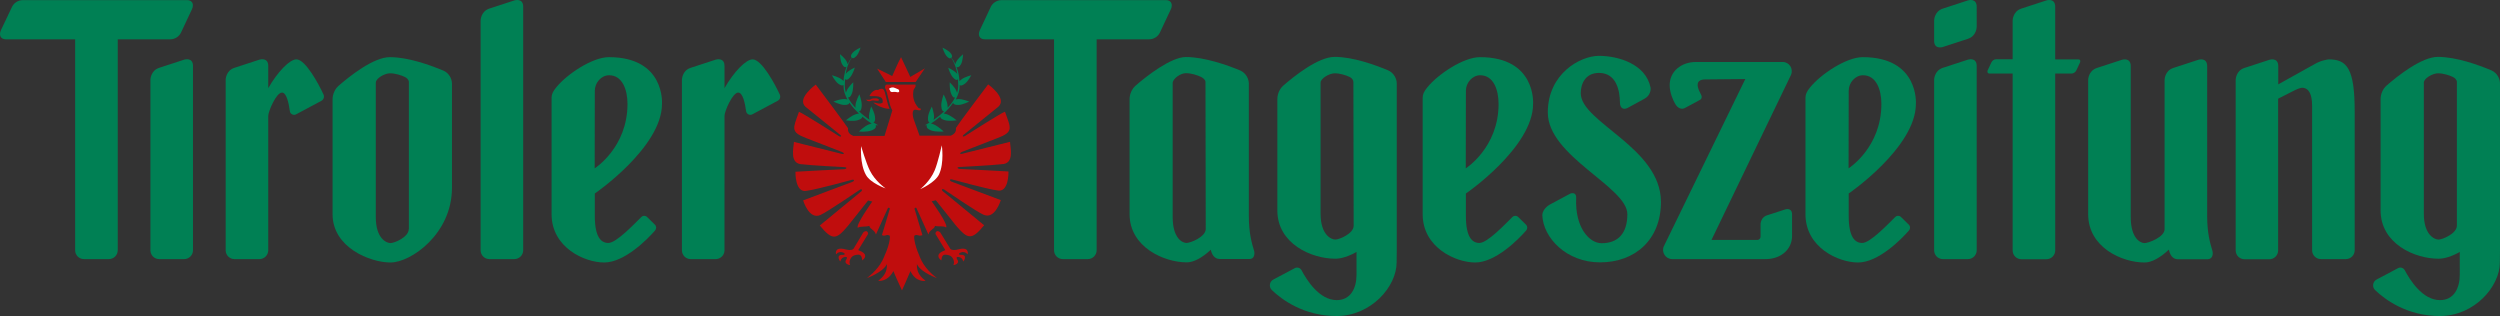
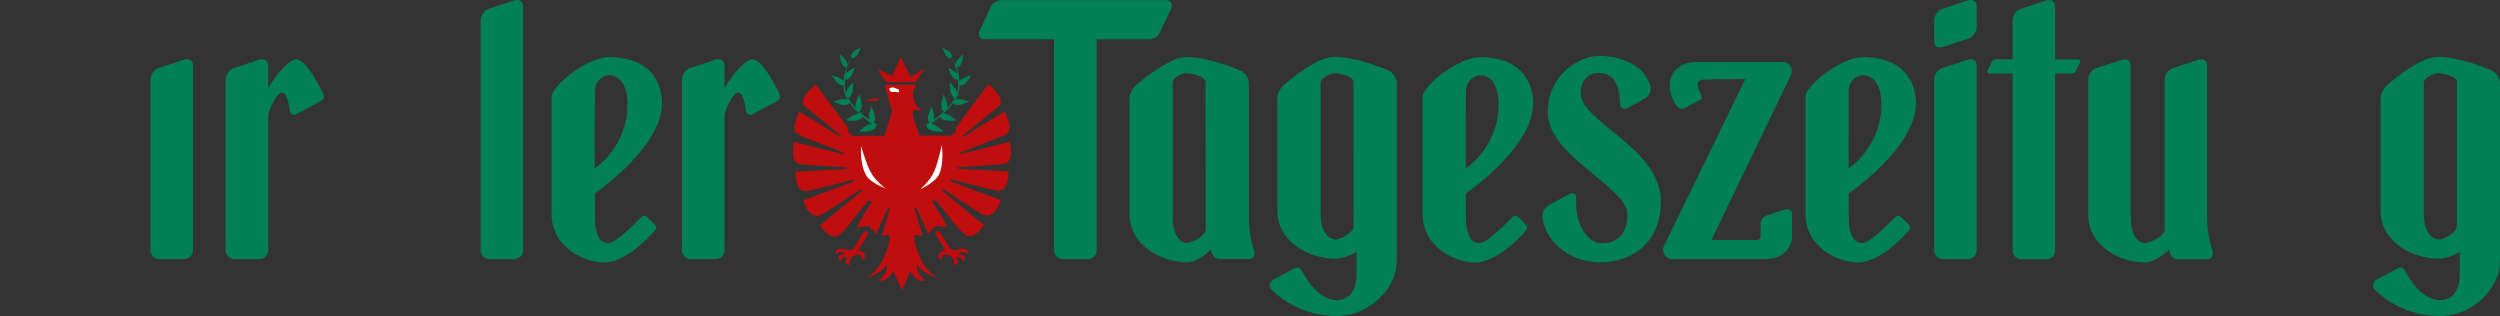
<svg xmlns="http://www.w3.org/2000/svg" xmlns:ns1="http://sodipodi.sourceforge.net/DTD/sodipodi-0.dtd" xmlns:ns2="http://www.inkscape.org/namespaces/inkscape" version="1.1" id="TT-Logo_2018" x="0px" y="0px" viewBox="0 0 1920.018 242.695" xml:space="preserve" ns1:docname="tiroler-tageszeitung.svg" width="1920.018" height="242.695" ns2:version="1.3.2 (091e20e, 2023-11-25, custom)">
  <rect x="0" y="0" width="1920.018" height="242.695" fill="#333333" stroke="none" />
  <defs id="defs33" />
  <ns1:namedview id="namedview33" pagecolor="#ffffff" bordercolor="#000000" borderopacity="0.25" ns2:showpageshadow="2" ns2:pageopacity="0.0" ns2:pagecheckerboard="0" ns2:deskcolor="#d1d1d1" ns2:zoom="0.421875" ns2:cx="960" ns2:cy="124.44444" ns2:window-width="1920" ns2:window-height="1009" ns2:window-x="1912" ns2:window-y="-8" ns2:window-maximized="1" ns2:current-layer="TT-Logo_2018" />
  <style type="text/css" id="style1">
	.st0{fill:#008054;}
	.st1{fill:#BF0D0D;}
	.st2{fill:#C00D0D;}
	.st3{fill:#FFFFFF;}
</style>
  <g id="g33" transform="translate(0.018,-24.005)">
    <path class="st0" d="m 1371.2,184.8 -14.2,4.6 c -4.9,1.6 -4.9,6.8 -4.9,6.8 v 9.6 c 0,1.4 -1.1,2.5 -2.5,2.5 h -35.2 l 61.1,-126.8 c 2,-4.7 -1.4,-9.9 -6.4,-9.9 h -66.5 c -11.5,0 -20.3,7.3 -20.3,17.8 0,5.9 2.7,11.8 4.3,14.5 1.9,3.2 4.9,4.5 7.5,3 l 11.5,-6.2 c 1.2,-0.6 1.6,-2.1 1.1,-3.3 l -1.7,-3.6 c -1.6,-3.5 -2.9,-8.8 4.8,-8.8 l 30.6,-0.3 -62.6,128.5 c -2,4.6 1.4,9.8 6.5,9.8 h 71.7 c 11.5,0 20.3,-7.3 20.3,-17.8 v -16.7 c -0.2,-5.3 -5.1,-3.7 -5.1,-3.7 z" id="path1" />
    <path class="st0" d="m 1699.1,216.5 c -1.7,-5.6 -4,-13.5 -4,-26.5 0,-4.1 0,-115.2 0,-115.2 0,-7 -6.7,-4.9 -6.7,-4.9 l -19.3,6.3 c -6.7,2.2 -6.7,9.2 -6.7,9.2 0,0 0,113.3 0,114.6 0,6.1 -12.4,10.7 -15.4,10.7 -3,0 -10.6,-3.4 -10.6,-19.9 v -116 c 0,-7 -6.7,-4.9 -6.7,-4.9 l -19.3,6.3 c -6.7,2.2 -6.7,9.2 -6.7,9.2 v 103.1 c 0,25.6 26.1,37.1 43.3,37.1 5.5,0 12.1,-3.7 18.7,-9.9 0.6,3.2 2.4,7.4 6.9,7.4 1.4,0 14.9,0 22.8,0 3.7,0 4.5,-3.8 3.7,-6.6 z" id="path2" />
    <path class="st0" d="m 1072.7,216.6 v -51 -5.9 -7.6 -27.1 c 0,0 0,-20.8 0,-31.2 0,-3.1 0,-5.3 0,-5.7 0,-3.5 -2.1,-8.1 -6.7,-10.1 -9.6,-4 -26.7,-10.3 -41,-10.3 -12.6,0 -31,14.7 -39.5,22.1 -2.8,2.5 -4.5,6.5 -4.5,10.3 0,8 0,22.4 0,34.6 0,11.8 0,21.6 0,21.7 v 29.2 c 0,25.6 26.2,37.1 44.5,37.1 4.5,0 10.3,-1.8 16.3,-5.2 V 235 c 0,10.2 -4.4,19.5 -15.2,19.5 -13.5,0 -23.2,-15.7 -27,-22.9 -1,-1.9 -3.4,-2.7 -5.3,-1.6 l -16.4,8.7 c -3,1.6 -3.6,5.7 -1.1,8.1 7.6,7.3 24.5,19.9 49.7,19.9 26.5,0 46.1,-22.6 46.1,-41.1 z m -47.2,-8.6 c -3,0 -11.3,-3.4 -11.3,-19.9 V 87.5 c 0,-3.4 6.9,-7.2 10.8,-7.2 4.3,0 8.7,1.5 11.5,2.8 1.6,0.7 2.9,2.3 2.9,3.9 l 0.2,110.4 c 0,6 -11,10.6 -14.1,10.6 z" id="path3" />
    <path class="st0" d="m 148.2,75 v 0 -0.3 c 0,-7 -6.7,-4.9 -6.7,-4.9 l -19.3,6.3 c -6.7,2.2 -6.7,9.2 -6.7,9.2 v 130.9 c 0,3.8 3,6.8 6.8,6.8 h 19.1 c 3.7,0 6.8,-3 6.8,-6.8 z" id="path4" />
    <path class="st0" d="m 401.8,29.2 c 0,-7 -6.7,-4.9 -6.7,-4.9 l -19.3,6.3 c -6.7,2.2 -6.7,9.2 -6.7,9.2 v 176.4 c 0,3.8 3,6.8 6.8,6.8 H 395 c 3.7,0 6.8,-3 6.8,-6.8 z" id="path5" />
    <g id="g7">
      <path class="st0" d="m 1492.1,60.1 19.3,-6.3 c 6.7,-2.2 6.7,-9.2 6.7,-9.2 V 29.2 c 0,-7 -6.7,-4.9 -6.7,-4.9 l -19.3,6.3 c -6.7,2.2 -6.7,9.2 -6.7,9.2 v 15.5 c 0,7 6.7,4.8 6.7,4.8 z" id="path6" />
      <path class="st0" d="m 1518.1,74.7 c 0,-7 -6.7,-4.9 -6.7,-4.9 l -19.3,6.3 c -6.7,2.2 -6.7,9.2 -6.7,9.2 v 130.9 c 0,3.8 3,6.8 6.8,6.8 h 19.1 c 3.7,0 6.8,-3 6.8,-6.8 z" id="path7" />
    </g>
-     <path class="st0" d="m 1788.4,69.6 c 0,0 -5.7,0.6 -10.7,3.6 l -28,15.6 v -14 c 0,-7 -6.7,-4.9 -6.7,-4.9 l -19.3,6.3 c -6.7,2.2 -6.7,9.2 -6.7,9.2 v 130.9 c 0,3.8 3,6.8 6.8,6.8 h 19.1 c 3.7,0 6.7,-3 6.7,-6.8 V 99.8 l 12.8,-6.5 c 0,0 3.9,-1.9 5.5,-1.9 7.7,0 7.8,10.7 7.8,14.2 v 110.6 c 0,3.8 3,6.8 6.8,6.8 h 19.1 c 3.7,0 6.8,-3 6.8,-6.8 V 110.4 c 0.1,-33.9 -5.9,-40.8 -20,-40.8 z" id="path8" />
    <path class="st0" d="m 963.1,216.5 c -1.7,-5.6 -4,-13.5 -4,-26.5 V 88.2 c 0,-3.5 -2.1,-8.1 -6.7,-10.1 -9.6,-4 -27.3,-10.3 -41.6,-10.3 -11.5,0 -30.4,14.7 -38.8,22.1 -2.8,2.5 -4.5,6.5 -4.5,10.3 0,8 0,88.2 0,88.2 0,25.6 26.8,37.1 43.9,37.1 5.4,0 12,-3.6 18.5,-9.7 0.6,3.1 2.5,7.1 6.8,7.1 1.4,0 14.9,0 22.8,0 3.6,0.2 4.4,-3.6 3.6,-6.4 z m -51.9,-5.9 c -3,0 -10.6,-3.4 -10.6,-19.9 V 87.8 c 0,-3.4 6.1,-7.6 10.1,-7.6 4.3,0 8.7,1.5 11.5,2.8 1.6,0.7 3.6,2.3 3.6,3.9 0,1.6 0.2,110.7 0.2,113 -0.1,6.1 -11.7,10.7 -14.8,10.7 z" id="path9" />
    <path class="st0" d="m 248.4,96.5 c -3.6,-7.8 -13.8,-26.9 -20.8,-26.9 -5.1,0 -14.3,9.4 -21.6,22.1 v -17 c 0,-7 -6.7,-4.9 -6.7,-4.9 L 180,76.1 c -6.7,2.2 -6.7,9.2 -6.7,9.2 v 130.9 c 0,3.8 3,6.8 6.8,6.8 h 19.1 c 3.7,0 6.8,-3 6.8,-6.8 V 113 c 0,-3.5 6.2,-17.9 10.5,-17.9 3.7,0 5.3,8.6 6.1,14.3 0.3,2.2 2.8,3.5 4.8,2.4 l 19.3,-10.3 c 1.8,-0.9 2.6,-3.1 1.7,-5 z" id="path10" />
    <path class="st0" d="m 1596.1,69.6 h -17.7 V 29.2 c 0,-7 -6.7,-4.9 -6.7,-4.9 l -19.3,6.3 c -6.7,2.2 -6.7,9.2 -6.7,9.2 V 69.5 H 1533 c -1.4,0 -3.1,1.1 -3.7,2.6 l -2.7,5.8 c -0.7,1.4 0,2.6 1.4,2.6 h 17.7 v 135.8 c 0,3.8 3,6.8 6.8,6.8 h 19.1 c 3.7,0 6.8,-3 6.8,-6.8 V 80.5 h 12.6 c 1.4,0 3.1,-1.1 3.7,-2.6 l 2.7,-5.8 c 0.7,-1.4 0.1,-2.5 -1.3,-2.5 z" id="path11" />
-     <path class="st0" d="M 143.7,24.1 H 17.5 c -3.6,0 -6.9,2.1 -8.4,5.4 L 0.7,47.2 c -1.8,3.9 -0.1,7 3.8,7 h 53.2 v 162 c 0,3.8 3,6.8 6.8,6.8 h 19.1 c 3.7,0 6.8,-3 6.8,-6.8 v -162 h 40.3 c 3.6,0 6.9,-2.1 8.4,-5.4 l 8.3,-17.7 c 0.5,-1 0.7,-1.9 0.7,-2.7 0.2,-2.5 -1.5,-4.3 -4.4,-4.3 z" id="path12" />
    <path class="st0" d="M 895.4,24.1 H 769.2 c -3.6,0 -6.9,2.1 -8.4,5.4 l -8.3,17.7 c -1.8,3.9 -0.1,7 3.8,7 h 53.2 v 162 c 0,3.8 3,6.8 6.8,6.8 h 19.1 c 3.7,0 6.8,-3 6.8,-6.8 v -162 h 40.3 c 3.6,0 6.9,-2.1 8.4,-5.4 l 8.3,-17.7 c 0.5,-1 0.7,-1.9 0.7,-2.7 0.1,-2.5 -1.5,-4.3 -4.5,-4.3 z" id="path13" />
    <g id="g14">
-       <path class="st0" d="m 340.4,78.2 c -9.6,-4 -26.7,-10.3 -41,-10.3 -12.6,0 -31,14.7 -39.5,22.1 -2.8,2.5 -4.5,6.5 -4.5,10.3 0,8 0,22.4 0,34.6 0,11.8 0,21.6 0,21.7 v 31.9 c 0,25.6 28.8,37.1 44.5,37.1 15.7,0 47.2,-22 47.2,-57.3 v -8.5 -7.6 -27.1 c 0,0 0,-35.2 0,-36.8 0,-3.6 -2.1,-8.2 -6.7,-10.1 z M 313.9,200 c 0,6.1 -11,10.7 -14,10.7 -3,0 -11.3,-3.4 -11.3,-19.9 V 87.5 c 0,-3.4 6.9,-7.2 10.8,-7.2 4.3,0 8.7,1.5 11.5,2.8 1.6,0.7 3.1,2.3 3.1,3.9 v 113 z" id="path14" />
-     </g>
+       </g>
    <path class="st0" d="m 508.4,103.8 c 0,0 2.6,-35.9 -40.8,-35.9 -12.7,0 -32.4,13.2 -40.5,23.3 -2.4,2.9 -3.5,5.2 -3.5,7.8 0,8 0,89.5 0,89.5 0,25.6 25.3,37.1 40.4,37.1 15.6,0 33.3,-17.9 39.1,-24.6 1.1,-1.3 1.1,-3.2 -0.1,-4.4 l -5.9,-5.8 c -1.2,-1.3 -3.3,-1.4 -4.6,-0.1 -5.7,5.6 -19.2,19.9 -25.3,19.9 -5.5,0 -10.4,-4.3 -10.4,-20.7 v -17.3 c 0,0.1 51.6,-35.5 51.6,-68.8 z M 456.8,93.7 c 0,-6.2 5,-11.9 11,-11.9 10.1,0 14.1,11 14.1,22 0,33.6 -25.2,49.5 -25.2,49.5 0,0 0.1,-50.9 0.1,-59.6 z" id="path15" />
    <path class="st1" d="m 703.2,87 7.1,-10.5 -11.2,6.6 -7.1,-15.2 c -2.5,4.6 -4.7,9.9 -6.8,14.5 l -11.6,-5.7 6.7,10.3 z" id="path16" />
-     <path class="st1" d="m 677.8,102.9 c -2.6,1.5 -4.6,-0.1 -7.1,-0.1 3,2.6 8.4,4.8 12.5,4.8 -2.7,-6.2 -2.9,-12.9 -4.8,-15 -0.7,-0.7 -2.9,-0.5 -4,0.5 -3,-0.6 -5.6,2.2 -6.7,4.7 4.1,0.2 11.2,-1 10.1,5.1" id="path17" />
    <path class="st1" d="m 667,101.7 c 0.8,0 1.2,0.2 2.4,-0.4 1.1,-0.6 4.5,0.7 5.5,-0.2 0.6,-0.5 -0.5,-1.5 -2.2,-1.6 -1.7,0 -2.9,0 -4.1,0.8 -1,0.7 -3.4,0.2 -3.4,0.2 0,0 0.8,1.2 1.8,1.2" id="path18" />
    <path class="st1" d="m 655.4,215.2 c -3.5,2.6 -8.3,-1.8 -12.3,0.4 -1,0.7 -1.6,2.5 -0.9,3.7 1.7,-2.2 4.5,-2 6,-0.9 1.5,1 -0.4,1.3 -0.4,1.3 -1.3,0 -2.6,0 -3.4,0.8 -0.8,0.8 -0.3,3.4 1.1,4.3 0,-1.3 0.9,-2.6 2.2,-3.1 0.7,-0.3 2.7,-0.7 2.7,0.1 0,0.9 0,1 -0.8,2.1 -1.1,2 1.1,3.5 3.3,3.7 -1.3,-2.7 0.4,-5.9 2.2,-7 1.3,-0.8 3,-1 4.4,-1 2.7,0.1 2.6,4.4 2.6,4.4 2.9,-2.1 2.4,-3.5 2,-4.8 -1.3,-1.7 -3.2,-2.3 -5,-3.1 l 7.5,-12.3 c 0.4,-0.9 -0.8,-3.8 -3.6,-1.3 z" id="path19" />
    <path class="st1" d="m 729.9,215.2 c 3.5,2.6 8.3,-1.8 12.2,0.4 1,0.7 1.6,2.5 0.9,3.7 -1.7,-2.2 -4.5,-2 -6,-0.9 -1.5,1 0.4,1.3 0.4,1.3 1.3,0 2.6,0 3.3,0.8 0.8,0.8 0.3,3.4 -1.1,4.3 0,-1.3 -0.9,-2.6 -2.2,-3.1 -0.7,-0.3 -2.7,-0.7 -2.7,0.1 0,0.9 0,1 0.8,2.1 1.1,2 -1.1,3.5 -3.3,3.7 1.3,-2.7 -0.4,-5.9 -2.2,-7 -1.3,-0.8 -3,-1 -4.4,-1 -2.7,0.1 -2.6,4.4 -2.6,4.4 -2.9,-2.1 -2.4,-3.5 -2,-4.8 1.3,-1.7 3.2,-2.3 5,-3.1 l -7.5,-12.3 c -0.4,-0.9 0.8,-3.8 3.6,-1.3 z" id="path20" />
    <path class="st1" d="M 700.5,204.9" id="path21" />
    <path class="st2" d="m 726.7,198.7 c 1.5,-2.6 -11.2,-20.1 -11.2,-20.1 l 3.2,-0.8 15.6,19.6 c 8.8,10.2 11.8,11.5 21.5,-0.4 l -31.1,-25.6 c -2.4,-1.5 -1.2,-3.3 1.2,-1.3 0,0 24.2,16.6 29.4,18.8 8.8,4 13.3,-11.2 13.3,-11.2 l -37,-13.9 c -3.1,-0.9 -2.6,-2.8 0.3,-1.8 0,0 26.2,7.2 33.7,8.2 9.4,2.4 8.9,-14.5 8.9,-14.5 -3.6,-0.3 -36.5,-1.9 -36.5,-1.9 -2.9,0.1 -4.1,-1.7 -0.1,-1.6 0,0 25.6,-1.3 31.2,-2.1 10.5,-0.1 6.6,-13.2 6.6,-17.2 l -35.2,8.8 c -4.1,1.4 -4.1,-0.4 -0.6,-1.5 0,0 17.8,-6.9 26,-10.1 12.7,-4.8 10.5,-7.4 5.9,-20.3 -2.3,0.5 -30,18.2 -30,18.2 -2.3,1.7 -3.4,0.5 -1.1,-1 0,0 15,-12.2 26.1,-21.1 7,-6.5 -7.9,-17.1 -7.9,-17.1 -0.8,0.9 -23.3,30.9 -24.8,33.5 0.5,3.1 -1.5,4.9 -3.9,5.9 h -24 l -4.6,-12.9 c 0,0 -1.5,-4.6 0,-6.6 1.5,-1.5 5.5,1.5 5.6,-1 -0.3,-0.8 -1.3,-0.1 -2,-1 -3.5,-4.1 -4.6,-8.6 -3.6,-13.7 0.5,-1 1,-1.5 1.5,-2.5 V 89 h -22.4 c -1,0.5 -1,1.5 -1,2.5 2,3.2 3.1,13.5 5.6,17.3 0,0 -5.5,17.9 -6,19.6 h -23.9 c -2.6,-1 -4.6,-2.8 -4.1,-5.9 -1.5,-2.5 -24,-32.6 -24.8,-33.5 0,0 -14.9,10.6 -7.9,17 11.1,8.9 26.1,21.1 26.1,21.1 2.3,1.5 1.2,2.7 -1.1,1 0,0 -27.6,-17.6 -30,-18.2 -4.6,12.9 -6.8,15.5 5.9,20.3 8.2,3.2 26,10.1 26,10.1 3.5,1.1 3.5,2.9 -0.6,1.5 L 609.7,133 c 0,4 -3.9,17.1 6.6,17.2 5.6,0.8 31.2,2.1 31.2,2.1 4,0 2.8,1.8 -0.1,1.7 0,0 -32.9,1.6 -36.5,1.9 0,0 -0.5,16.9 8.9,14.6 7.5,-1 33.7,-8.2 33.7,-8.2 2.9,-1 3.3,0.8 0.3,1.7 l -37,13.9 c 0,0 4.5,15.2 13.3,11.2 5.2,-2.3 29.4,-18.8 29.4,-18.8 2.4,-2 3.6,-0.2 1.2,1.3 l -31.1,25.6 c 9.8,11.9 12.8,10.7 21.5,0.4 l 15.6,-19.6 3.2,0.8 c 0,0 -12.6,17.6 -11.2,20.1 2.9,-1.4 5.3,-0.4 8.9,-1.4 0.7,2.8 4.1,2.9 5.1,6.6 l 9.2,-20.3 c 0,0 1,-0.9 1.5,0.5 l -6.1,20.3 c 3.1,1.3 3.2,-1.2 6.1,0.5 0.6,6.4 -5.7,18.9 -5.7,18.9 -4.1,8 -11.4,13.1 -12,13.6 0,0 11.7,-4.1 15.2,-10.3 l 0.2,-0.7 c 0.7,8.9 -6.3,12.3 -6.6,13.1 0,0 7.1,1.1 11.6,-7.5 2.5,6.1 6.6,14.8 6.6,14.8 v 0 c 0,0 4,-8.7 6.5,-14.8 4.2,9 11.6,7.5 11.6,7.5 -0.3,-0.8 -7.3,-4.1 -6.6,-13.1 l 0.2,0.7 c 3.5,6.3 15.2,10.3 15.2,10.3 -0.6,-0.5 -8,-5.6 -12,-13.6 0,0 -6.1,-12.5 -5.5,-18.9 2.6,-1.7 3.1,0.8 6.3,-0.5 l -6.1,-20.3 c 0.6,-1.4 1.5,-0.5 1.5,-0.5 l 9.2,20.3 c 0.9,-3.7 4.4,-3.9 5.1,-6.6 3.5,0.8 5.7,-0.3 8.6,1.2 z" id="path22" />
    <path class="st3" d="m 689.5,94.9 c -2.6,-0.6 -4.1,-0.2 -4.1,-0.2 -2,0 -1.6,-1 -2.6,-2.6 1.5,-1 2.9,-1.3 4.6,-0.5 2,1 3.2,0.7 3.2,2.7 -0.1,0.1 -0.5,0.7 -1.1,0.6" id="path23" />
    <g id="g24">
      <path class="st3" d="m 680.1,168.7 c -0.6,-0.5 -8,-5.6 -12,-13.6 -2.8,-5.4 -6.8,-18.9 -6.8,-18.9 0,0 -1.1,13.5 3.7,22.1 3.4,6.3 15.1,10.4 15.1,10.4 z" id="path24" />
    </g>
    <g id="g25">
      <path class="st3" d="m 706.7,169.3 c 0.6,-0.5 7.6,-6.1 11.1,-14.4 2.4,-5.6 5.5,-19.3 5.5,-19.3 0,0 2,13.4 -2.1,22.3 -3.1,6.5 -14.5,11.4 -14.5,11.4 z" id="path25" />
    </g>
    <path class="st0" d="m 674.3,120.1 c 0,0 -1.4,-0.7 -3.5,-2.1 0.9,-0.3 1.5,-1.3 1.2,-4.1 -0.3,-3.4 -2.9,-8.1 -2.9,-8.1 0,0 -2,5 -1.7,8.5 0.1,0.7 0.2,1.2 0.3,1.7 -2.4,-1.7 -5.3,-3.9 -8,-6.5 1.1,-0.1 1.9,-1 2.1,-4.2 0.2,-3.6 -1.8,-8.8 -1.8,-8.8 0,0 -2.8,5 -3,8.5 0,0.7 0,1.3 0,1.8 -2.3,-2.4 -4.3,-5.1 -5.8,-8 1,0.2 2,-0.3 3.1,-3.1 1.2,-3.2 1,-8.5 1,-8.5 0,0 -4,3.7 -5.2,6.8 -0.2,0.4 -0.3,0.8 -0.4,1.2 -0.6,-1.7 -0.9,-3.5 -0.9,-5.3 0,-1.9 0.1,-3.5 0.2,-5.1 0.9,0.7 2,0.8 4,-1.6 2.1,-2.5 3.5,-7.3 3.5,-7.3 0,0 -4.7,2 -6.7,4.5 -0.1,0.1 -0.2,0.2 -0.3,0.3 1.1,-6.5 3.2,-10.4 4.7,-12.4 0.8,0.7 1.7,0.7 3.6,-1.4 1.9,-2.1 3.1,-6.4 3.1,-6.4 0,0 -4.1,1.8 -6,3.9 -1.8,2 -1.5,3.1 -0.9,3.8 -0.8,1.1 -1.9,2.8 -3,5.1 -0.1,-0.5 -0.4,-1.2 -0.8,-2.1 -1.4,-2.7 -5.1,-5.6 -5.1,-5.6 0,0 0.1,4.8 1.5,7.5 1.4,2.7 2.6,2.7 3.5,2.2 -0.8,2.1 -1.4,4.5 -1.9,7.4 -0.1,0.3 -0.1,0.5 -0.1,0.7 -0.1,0.9 -0.2,1.9 -0.3,2.9 -0.4,-0.4 -0.8,-0.9 -1.5,-1.4 -2.6,-1.9 -7.4,-3.1 -7.4,-3.1 0,0 2.3,4.5 4.9,6.5 2.1,1.6 3.3,1.5 4,1 0,0.2 0,0.4 0,0.6 0,3.7 1.2,7.2 3,10.5 -0.6,-0.2 -1.4,-0.3 -2.4,-0.3 -3.4,-0.1 -8.3,1.9 -8.3,1.9 0,0 4.8,2.5 8.2,2.6 2.9,0.1 3.8,-0.7 4.1,-1.7 2.1,3.1 4.7,5.9 7.3,8.3 -0.6,0 -1.3,0.2 -2.3,0.5 -3.5,1 -7.7,4.7 -7.7,4.7 0,0 5.6,1 9.1,-0.1 2.6,-0.8 3.5,-1.8 3.5,-2.7 2.8,2.4 5.4,4.2 7.1,5.3 -0.6,0.1 -1.2,0.3 -2,0.6 -3.5,1.3 -7.7,5.5 -7.7,5.5 0,0 6,0.6 9.5,-0.8 3.5,-1.3 3.8,-2.8 3.3,-4 h 1.8 z" id="path26" />
    <path class="st0" d="m 734,100.4 c 1.8,-3.3 3,-6.8 3,-10.5 0,-0.2 0,-0.4 0,-0.6 0.7,0.6 1.9,0.6 4,-1 2.6,-1.9 4.9,-6.5 4.9,-6.5 0,0 -4.9,1.2 -7.5,3.2 -0.7,0.5 -1.2,1 -1.5,1.4 -0.1,-1 -0.2,-2 -0.3,-2.9 0,-0.2 0,-0.4 -0.1,-0.7 -0.4,-2.8 -1.1,-5.3 -1.9,-7.4 0.9,0.5 2.1,0.4 3.5,-2.2 1.4,-2.7 1.5,-7.5 1.5,-7.5 0,0 -3.7,2.9 -5.1,5.6 -0.5,0.9 -0.7,1.5 -0.8,2.1 -1,-2.3 -2.1,-4 -3,-5.1 0.7,-0.7 0.9,-1.7 -0.9,-3.8 -1.9,-2.1 -6,-3.9 -6,-3.9 0,0 1.3,4.2 3.1,6.4 1.8,2.1 2.8,2.1 3.6,1.4 1.4,2 3.6,5.9 4.7,12.4 -0.1,-0.1 -0.2,-0.2 -0.3,-0.3 -2.1,-2.4 -6.7,-4.5 -6.7,-4.5 0,0 1.4,4.8 3.5,7.3 2.1,2.4 3.1,2.4 4,1.6 0.1,1.6 0.2,3.3 0.2,5.1 0,1.8 -0.3,3.6 -0.9,5.3 -0.1,-0.4 -0.2,-0.8 -0.4,-1.2 -1.2,-3.2 -5.2,-6.8 -5.2,-6.8 0,0 -0.3,5.3 1,8.5 1.1,2.8 2.1,3.4 3.1,3.1 -1.5,2.9 -3.5,5.5 -5.8,8 0.1,-0.5 0.1,-1.1 0,-1.8 -0.2,-3.6 -3,-8.5 -3,-8.5 0,0 -2,5.2 -1.8,8.8 0.2,3.2 1,4.1 2.1,4.2 -2.7,2.6 -5.6,4.8 -8,6.5 0.1,-0.5 0.2,-1 0.3,-1.7 0.3,-3.4 -1.7,-8.5 -1.7,-8.5 0,0 -2.6,4.7 -2.9,8.1 -0.2,2.8 0.3,3.8 1.2,4.1 -2.1,1.3 -3.5,2.1 -3.5,2.1 h 1.5 c -0.5,1.2 -0.2,2.7 3.3,4 3.5,1.3 9.5,0.8 9.5,0.8 0,0 -4.2,-4.1 -7.7,-5.5 -0.8,-0.3 -1.4,-0.5 -2,-0.6 1.7,-1.1 4.3,-3 7.1,-5.3 0.1,1 0.9,2 3.5,2.7 3.4,1 9.1,0.1 9.1,0.1 0,0 -4.3,-3.6 -7.7,-4.7 -0.9,-0.3 -1.7,-0.4 -2.3,-0.5 2.6,-2.4 5.2,-5.2 7.3,-8.3 0.2,1 1.2,1.8 4.1,1.7 3.4,-0.1 8.2,-2.6 8.2,-2.6 0,0 -4.9,-2 -8.3,-1.9 -0.7,0 -1.5,0.2 -2,0.3 z" id="path27" />
    <path class="st0" d="m 1920,216.6 v -51 -5.9 -7.6 -27.1 c 0,0 0,-20.8 0,-31.2 0,-3.1 0,-5.3 0,-5.7 0,-3.5 -2.1,-8.1 -6.7,-10.1 -9.6,-4 -26.7,-10.3 -41,-10.3 -12.6,0 -31,14.7 -39.5,22.1 -2.8,2.5 -4.5,6.5 -4.5,10.3 0,8 0,85.5 0,85.5 0,25.6 26.2,37.1 44.5,37.1 4.5,0 10.3,-1.8 16.3,-5.2 V 235 c 0,10.2 -4.4,19.5 -15.2,19.5 -13.5,0 -23.2,-15.7 -27,-22.9 -1,-1.9 -3.4,-2.7 -5.3,-1.6 l -16.4,8.7 c -3,1.6 -3.6,5.7 -1.1,8.1 7.6,7.3 24.5,19.9 49.7,19.9 26.5,0 46.1,-22.6 46.1,-41.1 z m -47.2,-8.6 c -3,0 -11.3,-3.4 -11.3,-19.9 V 87.5 c 0,-3.4 6.9,-7.2 10.8,-7.2 4.3,0 8.7,1.5 11.5,2.8 1.6,0.7 3.1,2.3 3.1,3.9 v 110.4 c -0.1,6 -11.1,10.6 -14.1,10.6 z" id="path28" />
    <path class="st0" d="M 598.8,96.5 C 595.2,88.7 585,69.6 578,69.6 c -5.1,0 -14.3,9.4 -21.6,22.1 v -17 c 0,-7 -6.7,-4.9 -6.7,-4.9 l -19.3,6.3 c -6.7,2.2 -6.7,9.2 -6.7,9.2 v 130.9 c 0,3.8 3,6.8 6.8,6.8 h 19.1 c 3.7,0 6.8,-3 6.8,-6.8 V 113 c 0,-3.5 6.2,-17.9 10.5,-17.9 3.7,0 5.3,8.6 6.1,14.3 0.3,2.2 2.8,3.5 4.8,2.4 l 19.3,-10.3 c 1.9,-0.9 2.6,-3.1 1.7,-5 z" id="path29" />
    <path class="st0" d="m 1177.4,103.8 c 0,0 2.6,-35.9 -40.8,-35.9 -12.7,0 -32.4,13.2 -40.5,23.3 -2.4,2.9 -3.5,5.2 -3.5,7.8 0,8 0,89.5 0,89.5 0,25.6 25.3,37.1 40.4,37.1 15.6,0 33.3,-17.9 39.1,-24.6 1.1,-1.3 1.1,-3.2 -0.1,-4.4 l -5.9,-5.8 c -1.2,-1.3 -3.3,-1.4 -4.6,-0.1 -5.7,5.6 -19.2,19.9 -25.3,19.9 -5.5,0 -10.4,-4.3 -10.4,-20.7 v -17.3 c 0,0.1 51.6,-35.5 51.6,-68.8 z m -51.6,-10.1 c 0,-6.2 5,-11.9 11,-11.9 10.1,0 14.1,11 14.1,22 0,33.6 -25.2,49.5 -25.2,49.5 0,0 0.1,-50.9 0.1,-59.6 z" id="path30" />
    <path class="st0" d="m 1471.4,103.8 c 0,0 2.6,-35.9 -40.8,-35.9 -12.7,0 -32.4,13.2 -40.5,23.3 -2.4,2.9 -3.5,5.2 -3.5,7.8 0,8 0,89.5 0,89.5 0,25.6 25.3,37.1 40.4,37.1 15.6,0 33.3,-17.9 39.1,-24.6 1.1,-1.3 1.1,-3.2 -0.1,-4.4 l -5.9,-5.8 c -1.2,-1.3 -3.3,-1.4 -4.6,-0.1 -5.7,5.6 -19.2,19.9 -25.3,19.9 -5.5,0 -10.4,-4.3 -10.4,-20.7 v -17.3 c 0,0.1 51.6,-35.5 51.6,-68.8 z m -51.6,-10.1 c 0,-6.2 5,-11.9 11,-11.9 10.1,0 14.1,11 14.1,22 0,33.6 -25.2,49.5 -25.2,49.5 0,0 0.1,-50.9 0.1,-59.6 z" id="path31" />
    <g id="g32">
      <path class="st0" d="m 1190.3,181.1 c 0,0 13.9,-7.5 15.3,-8.2 1.4,-0.8 5.1,-1.3 4.9,3 -1.1,23 10.2,34.9 19.5,34.9 12.6,0 19.8,-7.5 19.8,-22.3 0,-21 -61.1,-44.4 -61.1,-78.1 0,-29.8 24.9,-43.5 39.3,-43.5 14.7,0 35.9,6.2 39.6,24.3 0.4,1.8 -0.3,6.3 -4.6,8.6 -5.1,2.8 -12.2,6.7 -13.2,7.2 -2.5,1.2 -5.7,0.7 -5.7,-4.4 -0.1,-9 -2.7,-22.6 -16.1,-22.6 -10.5,0 -14,8.5 -14,15.6 0,22.3 61.6,41.8 61.6,83.5 0,29 -19.9,46.4 -46.8,46.4 -25.8,0 -43.6,-18.9 -44.3,-36.1 0,-5.2 5.8,-8.3 5.8,-8.3 z" id="path32" />
    </g>
  </g>
</svg>